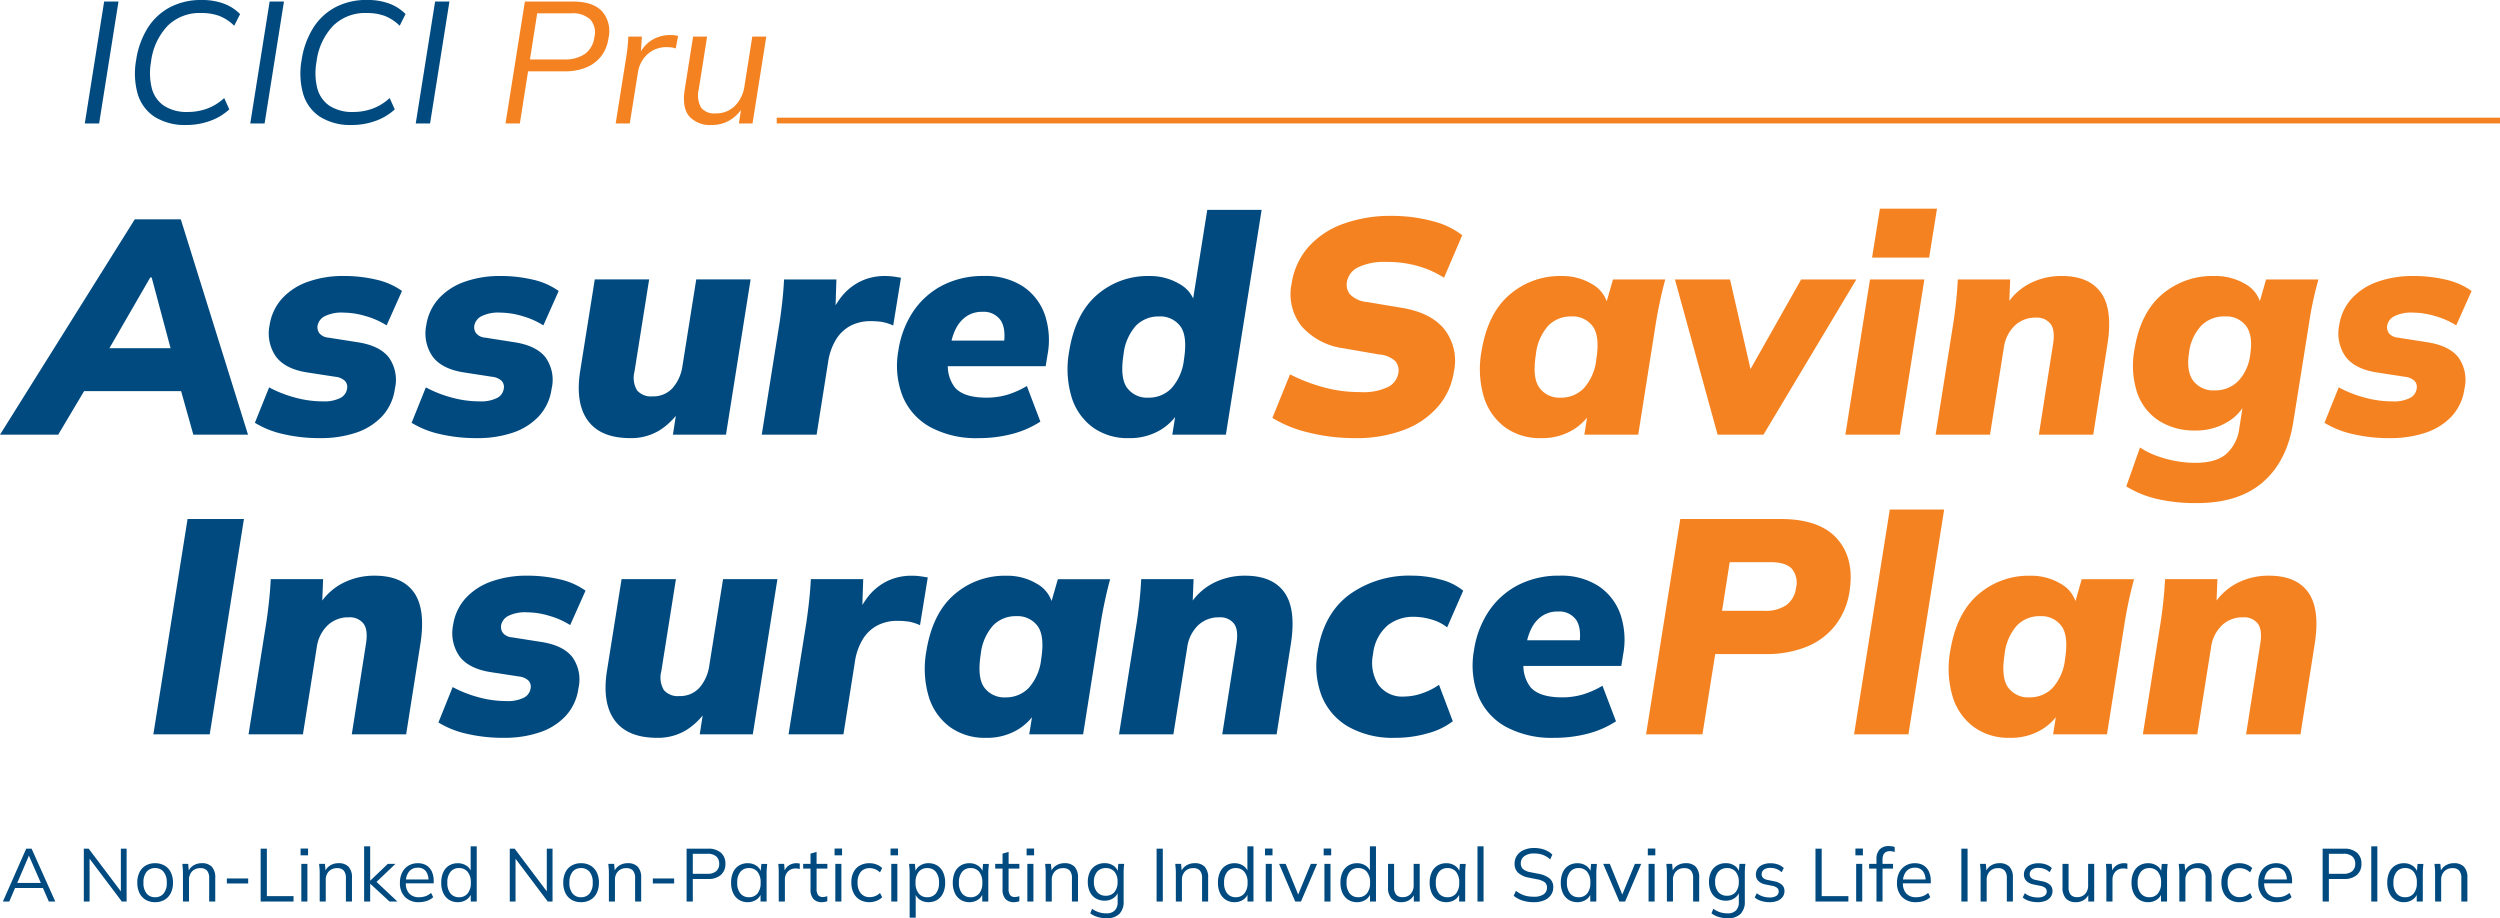
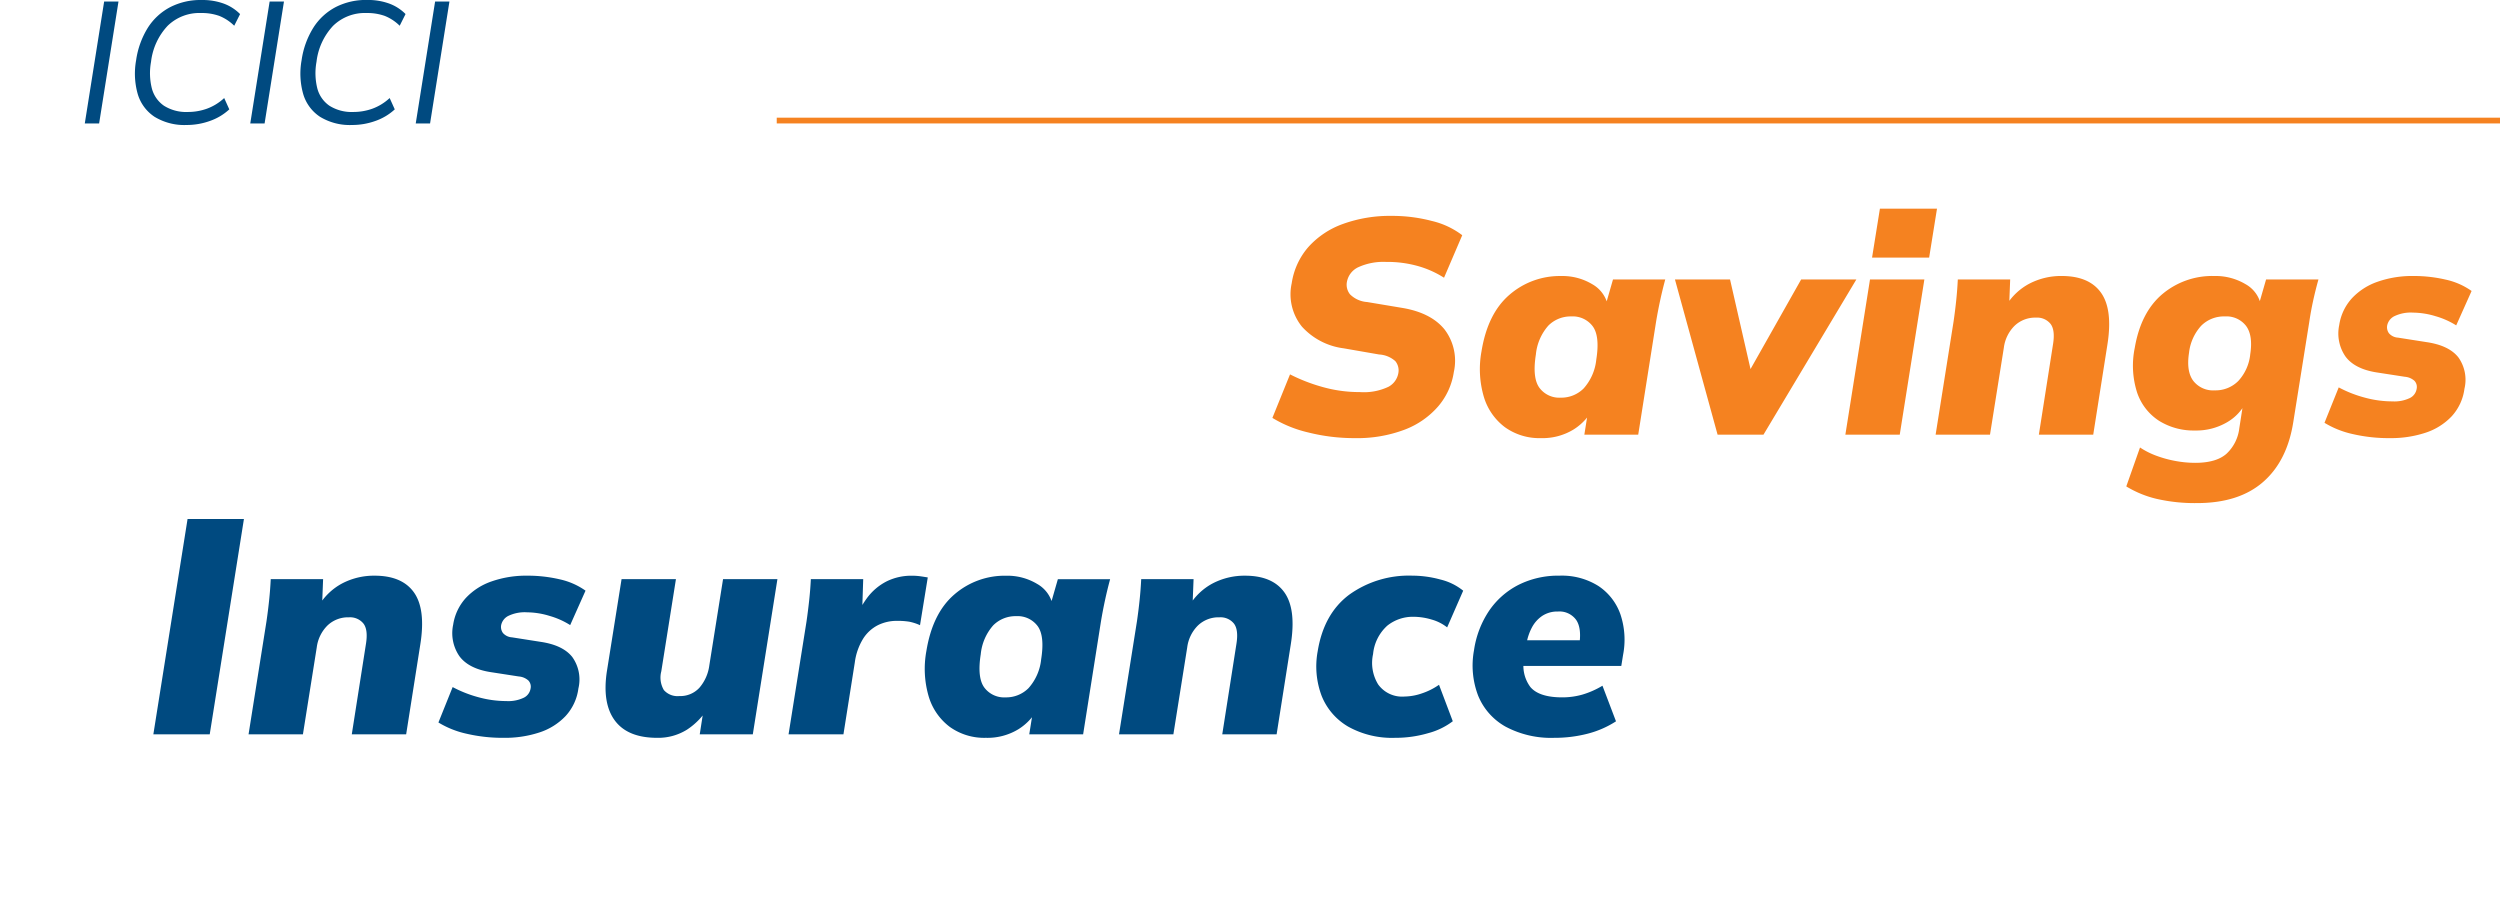
<svg xmlns="http://www.w3.org/2000/svg" width="433.77" height="159.317" viewBox="0 0 433.77 159.317">
  <g id="Group_8211" data-name="Group 8211" transform="translate(22709.27 15329.418)">
-     <path id="Path_29060" data-name="Path 29060" d="M.234,0,4.277-9.165h.936L9.321,0H8.2L7.059-2.613l.481.273h-5.6l.52-.273L1.339,0Zm4.5-7.93L2.626-2.99l-.312-.234H7.15l-.234.234L4.758-7.93ZM14.274,0V-9.165h.845L21-1.365h-.3v-7.8h1V0h-.832L14.989-7.8h.286V0ZM26.637.117a3.157,3.157,0,0,1-1.632-.41,2.727,2.727,0,0,1-1.073-1.17,4.011,4.011,0,0,1-.377-1.8,4,4,0,0,1,.377-1.807,2.735,2.735,0,0,1,1.073-1.164,3.157,3.157,0,0,1,1.632-.409,3.183,3.183,0,0,1,1.645.409A2.777,2.777,0,0,1,29.361-5.07a3.944,3.944,0,0,1,.383,1.807,3.954,3.954,0,0,1-.383,1.8,2.768,2.768,0,0,1-1.079,1.17A3.183,3.183,0,0,1,26.637.117Zm0-.858a1.842,1.842,0,0,0,1.482-.644,2.832,2.832,0,0,0,.546-1.878,2.831,2.831,0,0,0-.552-1.892A1.847,1.847,0,0,0,26.637-5.8a1.828,1.828,0,0,0-1.469.644,2.855,2.855,0,0,0-.546,1.892,2.832,2.832,0,0,0,.546,1.878A1.828,1.828,0,0,0,26.637-.741ZM31.473,0V-5.018q0-.364-.033-.747t-.071-.76h1.014l.13,1.43h-.156a2.258,2.258,0,0,1,.917-1.151,2.689,2.689,0,0,1,1.463-.4,2.312,2.312,0,0,1,1.749.617,2.73,2.73,0,0,1,.591,1.943V0H36.023V-4.017a2.013,2.013,0,0,0-.37-1.345A1.452,1.452,0,0,0,34.5-5.785a1.9,1.9,0,0,0-1.443.559,2.076,2.076,0,0,0-.533,1.5V0Zm7.618-3.133V-4h3.7v.871ZM44.954,0V-9.165h1.079V-.936h4.628V0Zm7.059,0V-6.526h1.053V0Zm-.13-8.008V-9.191h1.3v1.183ZM55.2,0V-5.018q0-.364-.033-.747t-.071-.76h1.014l.13,1.43h-.156A2.258,2.258,0,0,1,57-6.247a2.689,2.689,0,0,1,1.463-.4,2.312,2.312,0,0,1,1.749.617A2.73,2.73,0,0,1,60.8-4.082V0H59.748V-4.017a2.013,2.013,0,0,0-.37-1.345,1.452,1.452,0,0,0-1.151-.423,1.9,1.9,0,0,0-1.443.559,2.076,2.076,0,0,0-.533,1.5V0Zm7.709,0V-9.568H63.96v5.941h.026l3.029-2.9h1.326L64.766-3.12l.026-.533L68.679,0H67.314L63.986-3.068H63.96V0Zm9.516.117a3.254,3.254,0,0,1-2.418-.891,3.362,3.362,0,0,1-.884-2.476,3.868,3.868,0,0,1,.39-1.787A2.883,2.883,0,0,1,70.6-6.22a3.065,3.065,0,0,1,1.612-.422,2.821,2.821,0,0,1,1.508.377,2.437,2.437,0,0,1,.936,1.072,3.853,3.853,0,0,1,.325,1.645v.39H69.927v-.663h4.368l-.221.169a2.536,2.536,0,0,0-.468-1.625,1.675,1.675,0,0,0-1.391-.585,1.839,1.839,0,0,0-1.521.682,2.862,2.862,0,0,0-.546,1.839v.117a2.577,2.577,0,0,0,.6,1.852,2.239,2.239,0,0,0,1.7.631,3.374,3.374,0,0,0,1.1-.176,2.986,2.986,0,0,0,.981-.578l.364.741a2.893,2.893,0,0,1-1.086.643A4.2,4.2,0,0,1,72.423.117Zm6.734,0a2.769,2.769,0,0,1-1.508-.41,2.706,2.706,0,0,1-1.007-1.164,4.187,4.187,0,0,1-.357-1.807,4.22,4.22,0,0,1,.357-1.82A2.664,2.664,0,0,1,77.649-6.24a2.8,2.8,0,0,1,1.508-.4,2.631,2.631,0,0,1,1.527.442,2.139,2.139,0,0,1,.865,1.2h-.156V-9.568h1.053V0h-1.04V-1.56h.143a2.1,2.1,0,0,1-.858,1.228A2.634,2.634,0,0,1,79.157.117Zm.221-.858a1.866,1.866,0,0,0,1.482-.644,2.787,2.787,0,0,0,.559-1.878,2.809,2.809,0,0,0-.559-1.892A1.866,1.866,0,0,0,79.378-5.8a1.847,1.847,0,0,0-1.476.644,2.831,2.831,0,0,0-.552,1.892A2.809,2.809,0,0,0,77.9-1.385,1.847,1.847,0,0,0,79.378-.741Zm8.8.741V-9.165h.845l5.876,7.8h-.3v-7.8h1V0H94.77L88.894-7.8h.286V0Zm12.363.117a3.157,3.157,0,0,1-1.632-.41,2.727,2.727,0,0,1-1.073-1.17,4.011,4.011,0,0,1-.377-1.8,4,4,0,0,1,.377-1.807A2.735,2.735,0,0,1,98.91-6.234a3.157,3.157,0,0,1,1.632-.409,3.183,3.183,0,0,1,1.645.409,2.777,2.777,0,0,1,1.079,1.164,3.944,3.944,0,0,1,.383,1.807,3.954,3.954,0,0,1-.383,1.8,2.768,2.768,0,0,1-1.079,1.17A3.183,3.183,0,0,1,100.542.117Zm0-.858a1.842,1.842,0,0,0,1.482-.644,2.832,2.832,0,0,0,.546-1.878,2.831,2.831,0,0,0-.552-1.892,1.847,1.847,0,0,0-1.476-.644,1.828,1.828,0,0,0-1.469.644,2.855,2.855,0,0,0-.546,1.892,2.832,2.832,0,0,0,.546,1.878A1.828,1.828,0,0,0,100.542-.741ZM105.378,0V-5.018q0-.364-.033-.747t-.072-.76h1.014l.13,1.43h-.156a2.258,2.258,0,0,1,.916-1.151,2.689,2.689,0,0,1,1.463-.4,2.312,2.312,0,0,1,1.748.617,2.73,2.73,0,0,1,.591,1.943V0h-1.053V-4.017a2.013,2.013,0,0,0-.37-1.345,1.452,1.452,0,0,0-1.15-.423,1.9,1.9,0,0,0-1.443.559,2.076,2.076,0,0,0-.533,1.5V0ZM113-3.133V-4H116.7v.871ZM118.859,0V-9.165h3.731a3.231,3.231,0,0,1,2.223.7,2.453,2.453,0,0,1,.78,1.93,2.462,2.462,0,0,1-.78,1.918,3.192,3.192,0,0,1-2.223.708h-2.652V0Zm1.079-4.81h2.548A2.22,2.22,0,0,0,124-5.265a1.613,1.613,0,0,0,.513-1.274A1.629,1.629,0,0,0,124-7.826a2.22,2.22,0,0,0-1.514-.455h-2.548ZM129.467.117a2.793,2.793,0,0,1-1.521-.41,2.706,2.706,0,0,1-1.007-1.164,4.187,4.187,0,0,1-.357-1.807,4.22,4.22,0,0,1,.357-1.82,2.664,2.664,0,0,1,1.007-1.157,2.827,2.827,0,0,1,1.521-.4,2.6,2.6,0,0,1,1.528.448,2.109,2.109,0,0,1,.852,1.216h-.156l.143-1.547h1.014q-.039.377-.072.76t-.033.747V0H131.69V-1.534h.143a2.072,2.072,0,0,1-.858,1.209A2.617,2.617,0,0,1,129.467.117Zm.208-.858a1.842,1.842,0,0,0,1.482-.644,2.832,2.832,0,0,0,.546-1.878,2.855,2.855,0,0,0-.546-1.892,1.842,1.842,0,0,0-1.482-.644,1.847,1.847,0,0,0-1.476.644,2.831,2.831,0,0,0-.552,1.892,2.809,2.809,0,0,0,.552,1.878A1.847,1.847,0,0,0,129.675-.741ZM134.849,0V-4.953q0-.39-.02-.793t-.059-.78h1.014l.13,1.586-.182.013a2.163,2.163,0,0,1,.455-.962,2.081,2.081,0,0,1,.767-.565,2.329,2.329,0,0,1,.923-.188q.2,0,.344.013a.976.976,0,0,1,.28.065l-.013.936a1.832,1.832,0,0,0-.358-.084,3.139,3.139,0,0,0-.37-.02,1.792,1.792,0,0,0-.994.273,1.768,1.768,0,0,0-.637.7,2.008,2.008,0,0,0-.214.91V0Zm7.488.117a1.894,1.894,0,0,1-1.469-.553,2.4,2.4,0,0,1-.507-1.67v-3.6h-1.274v-.819h1.274V-8.307l1.053-.3v2.08h1.872v.819h-1.872v3.484a1.8,1.8,0,0,0,.266,1.112.965.965,0,0,0,.8.332,1.952,1.952,0,0,0,.442-.046,2.233,2.233,0,0,0,.351-.11v.884a2.015,2.015,0,0,1-.435.124A2.829,2.829,0,0,1,142.337.117ZM144.664,0V-6.526h1.053V0Zm-.13-8.008V-9.191h1.3v1.183ZM150.592.117A3.24,3.24,0,0,1,148.922-.3a2.777,2.777,0,0,1-1.092-1.183,4.026,4.026,0,0,1-.384-1.82,3.88,3.88,0,0,1,.39-1.813,2.678,2.678,0,0,1,1.1-1.138,3.383,3.383,0,0,1,1.658-.39,3.446,3.446,0,0,1,1.215.221,2.615,2.615,0,0,1,.981.624l-.377.754a2.589,2.589,0,0,0-.852-.559,2.453,2.453,0,0,0-.9-.182,1.982,1.982,0,0,0-1.573.637,2.739,2.739,0,0,0-.559,1.859,2.823,2.823,0,0,0,.559,1.872,1.944,1.944,0,0,0,1.573.663,2.585,2.585,0,0,0,.89-.169,2.462,2.462,0,0,0,.865-.559l.377.741a2.647,2.647,0,0,1-1,.637A3.43,3.43,0,0,1,150.592.117ZM154.375,0V-6.526h1.053V0Zm-.13-8.008V-9.191h1.3v1.183ZM157.56,2.808V-5.018q0-.364-.032-.747t-.072-.76h1.014l.143,1.547h-.156a2.118,2.118,0,0,1,.845-1.216,2.574,2.574,0,0,1,1.521-.448,2.819,2.819,0,0,1,1.528.4,2.72,2.72,0,0,1,1.007,1.157,4.156,4.156,0,0,1,.364,1.82,4.187,4.187,0,0,1-.357,1.807,2.706,2.706,0,0,1-1.007,1.164,2.817,2.817,0,0,1-1.534.41,2.579,2.579,0,0,1-1.508-.442,2.09,2.09,0,0,1-.845-1.209h.143V2.808Zm3.055-3.549a1.861,1.861,0,0,0,1.488-.644,2.809,2.809,0,0,0,.553-1.878,2.831,2.831,0,0,0-.553-1.892,1.861,1.861,0,0,0-1.488-.644,1.847,1.847,0,0,0-1.475.644,2.831,2.831,0,0,0-.553,1.892,2.809,2.809,0,0,0,.553,1.878A1.847,1.847,0,0,0,160.615-.741Zm7.319.858a2.793,2.793,0,0,1-1.521-.41,2.706,2.706,0,0,1-1.007-1.164,4.187,4.187,0,0,1-.358-1.807,4.22,4.22,0,0,1,.358-1.82,2.664,2.664,0,0,1,1.007-1.157,2.827,2.827,0,0,1,1.521-.4,2.6,2.6,0,0,1,1.528.448,2.109,2.109,0,0,1,.851,1.216h-.156l.143-1.547h1.014q-.039.377-.072.76t-.033.747V0h-1.053V-1.534h.143a2.072,2.072,0,0,1-.858,1.209A2.617,2.617,0,0,1,167.934.117Zm.208-.858a1.842,1.842,0,0,0,1.482-.644,2.832,2.832,0,0,0,.546-1.878,2.855,2.855,0,0,0-.546-1.892,1.842,1.842,0,0,0-1.482-.644,1.847,1.847,0,0,0-1.476.644,2.831,2.831,0,0,0-.552,1.892,2.809,2.809,0,0,0,.552,1.878A1.847,1.847,0,0,0,168.142-.741Zm7.514.858a1.894,1.894,0,0,1-1.469-.553,2.4,2.4,0,0,1-.507-1.67v-3.6h-1.274v-.819h1.274V-8.307l1.053-.3v2.08H176.6v.819h-1.872v3.484A1.8,1.8,0,0,0,175-1.112a.965.965,0,0,0,.8.332,1.952,1.952,0,0,0,.442-.046,2.233,2.233,0,0,0,.351-.11v.884a2.015,2.015,0,0,1-.435.124A2.829,2.829,0,0,1,175.656.117ZM177.983,0V-6.526h1.053V0Zm-.13-8.008V-9.191h1.3v1.183ZM181.168,0V-5.018q0-.364-.032-.747t-.072-.76h1.014l.13,1.43h-.156a2.258,2.258,0,0,1,.917-1.151,2.689,2.689,0,0,1,1.462-.4,2.312,2.312,0,0,1,1.749.617,2.73,2.73,0,0,1,.592,1.943V0h-1.053V-4.017a2.013,2.013,0,0,0-.37-1.345,1.452,1.452,0,0,0-1.15-.423,1.9,1.9,0,0,0-1.443.559,2.076,2.076,0,0,0-.533,1.5V0ZM191.75,2.9a5.567,5.567,0,0,1-1.56-.208,3.975,3.975,0,0,1-1.287-.637l.312-.793a4.4,4.4,0,0,0,.793.455,4.049,4.049,0,0,0,.806.254,4.436,4.436,0,0,0,.884.085,1.944,1.944,0,0,0,1.456-.507A1.983,1.983,0,0,0,193.648.1V-1.807h.13a2.1,2.1,0,0,1-.858,1.215,2.612,2.612,0,0,1-1.521.448,2.948,2.948,0,0,1-1.553-.4,2.629,2.629,0,0,1-1.014-1.131,3.926,3.926,0,0,1-.358-1.735,3.852,3.852,0,0,1,.358-1.716,2.636,2.636,0,0,1,1.014-1.125,2.948,2.948,0,0,1,1.553-.4,2.631,2.631,0,0,1,1.528.442,2.083,2.083,0,0,1,.851,1.222l-.13-.13.117-1.417h1.027q-.052.377-.078.76t-.026.747V-.039a2.965,2.965,0,0,1-.747,2.2A2.985,2.985,0,0,1,191.75,2.9ZM191.594-1a1.874,1.874,0,0,0,1.495-.63,2.627,2.627,0,0,0,.546-1.775,2.6,2.6,0,0,0-.546-1.768,1.884,1.884,0,0,0-1.495-.624,1.908,1.908,0,0,0-1.5.624,2.561,2.561,0,0,0-.559,1.768,2.586,2.586,0,0,0,.559,1.775A1.9,1.9,0,0,0,191.594-1Zm8.814,1V-9.165h1.079V0Zm3.341,0V-5.018q0-.364-.032-.747t-.072-.76h1.014l.13,1.43h-.156a2.258,2.258,0,0,1,.917-1.151,2.689,2.689,0,0,1,1.462-.4,2.312,2.312,0,0,1,1.749.617,2.73,2.73,0,0,1,.592,1.943V0H208.3V-4.017a2.013,2.013,0,0,0-.37-1.345,1.452,1.452,0,0,0-1.15-.423,1.9,1.9,0,0,0-1.443.559,2.076,2.076,0,0,0-.533,1.5V0Zm10.179.117a2.769,2.769,0,0,1-1.508-.41,2.706,2.706,0,0,1-1.007-1.164,4.187,4.187,0,0,1-.358-1.807,4.22,4.22,0,0,1,.358-1.82A2.664,2.664,0,0,1,212.42-6.24a2.8,2.8,0,0,1,1.508-.4,2.631,2.631,0,0,1,1.528.442,2.139,2.139,0,0,1,.865,1.2h-.156V-9.568h1.053V0h-1.04V-1.56h.143a2.1,2.1,0,0,1-.858,1.228A2.634,2.634,0,0,1,213.928.117Zm.221-.858a1.866,1.866,0,0,0,1.482-.644,2.787,2.787,0,0,0,.559-1.878,2.809,2.809,0,0,0-.559-1.892,1.866,1.866,0,0,0-1.482-.644,1.847,1.847,0,0,0-1.476.644,2.831,2.831,0,0,0-.552,1.892,2.809,2.809,0,0,0,.552,1.878A1.847,1.847,0,0,0,214.149-.741Zm5.2.741V-6.526H220.4V0Zm-.13-8.008V-9.191h1.3v1.183ZM224.458,0l-2.795-6.526h1.144l2.34,5.746H224.8l2.366-5.746h1.092L225.459,0Zm5.07,0V-6.526h1.053V0Zm-.13-8.008V-9.191h1.3v1.183ZM235.183.117a2.769,2.769,0,0,1-1.508-.41,2.706,2.706,0,0,1-1.007-1.164,4.187,4.187,0,0,1-.358-1.807,4.22,4.22,0,0,1,.358-1.82,2.664,2.664,0,0,1,1.007-1.157,2.8,2.8,0,0,1,1.508-.4,2.631,2.631,0,0,1,1.528.442,2.139,2.139,0,0,1,.865,1.2h-.156V-9.568h1.053V0h-1.04V-1.56h.143a2.1,2.1,0,0,1-.858,1.228A2.634,2.634,0,0,1,235.183.117Zm.221-.858a1.866,1.866,0,0,0,1.482-.644,2.787,2.787,0,0,0,.559-1.878,2.809,2.809,0,0,0-.559-1.892A1.866,1.866,0,0,0,235.4-5.8a1.847,1.847,0,0,0-1.476.644,2.831,2.831,0,0,0-.552,1.892,2.809,2.809,0,0,0,.552,1.878A1.847,1.847,0,0,0,235.4-.741Zm7.5.858a2.271,2.271,0,0,1-1.749-.637,2.785,2.785,0,0,1-.591-1.95V-6.526h1.053V-2.5a1.991,1.991,0,0,0,.364,1.32,1.414,1.414,0,0,0,1.131.423,1.793,1.793,0,0,0,1.378-.559,2.107,2.107,0,0,0,.52-1.5V-6.526h1.053V0h-1.027V-1.469h.169a2.342,2.342,0,0,1-.878,1.17A2.449,2.449,0,0,1,242.9.117Zm7.774,0a2.793,2.793,0,0,1-1.521-.41,2.706,2.706,0,0,1-1.007-1.164,4.187,4.187,0,0,1-.358-1.807,4.22,4.22,0,0,1,.358-1.82,2.664,2.664,0,0,1,1.007-1.157,2.827,2.827,0,0,1,1.521-.4,2.6,2.6,0,0,1,1.528.448,2.109,2.109,0,0,1,.852,1.216H252.9l.143-1.547h1.014q-.039.377-.072.76t-.033.747V0H252.9V-1.534h.143a2.072,2.072,0,0,1-.858,1.209A2.617,2.617,0,0,1,250.679.117Zm.208-.858a1.842,1.842,0,0,0,1.482-.644,2.832,2.832,0,0,0,.546-1.878,2.855,2.855,0,0,0-.546-1.892,1.842,1.842,0,0,0-1.482-.644,1.847,1.847,0,0,0-1.476.644,2.831,2.831,0,0,0-.552,1.892,2.809,2.809,0,0,0,.552,1.878A1.847,1.847,0,0,0,250.887-.741Zm5.2.741V-9.568h1.053V0Zm9.776.117a6.322,6.322,0,0,1-1.976-.286,4.668,4.668,0,0,1-1.521-.819l.39-.858a5.958,5.958,0,0,0,.917.566,4.139,4.139,0,0,0,.994.338,5.914,5.914,0,0,0,1.2.11,2.81,2.81,0,0,0,1.716-.429,1.37,1.37,0,0,0,.559-1.144,1.15,1.15,0,0,0-.39-.936,3.184,3.184,0,0,0-1.365-.52l-1.365-.273a3.812,3.812,0,0,1-1.879-.845,2.081,2.081,0,0,1-.617-1.586,2.452,2.452,0,0,1,.423-1.43,2.754,2.754,0,0,1,1.189-.949,4.382,4.382,0,0,1,1.781-.338,5.188,5.188,0,0,1,1.781.292,3.794,3.794,0,0,1,1.378.852l-.377.832a3.912,3.912,0,0,0-1.28-.786,4.461,4.461,0,0,0-1.514-.24,2.753,2.753,0,0,0-1.684.461,1.483,1.483,0,0,0-.617,1.254,1.282,1.282,0,0,0,.39.995,2.712,2.712,0,0,0,1.287.539l1.378.273a4.27,4.27,0,0,1,1.95.819,1.93,1.93,0,0,1,.624,1.534,2.277,2.277,0,0,1-.41,1.339,2.664,2.664,0,0,1-1.163.91A4.512,4.512,0,0,1,265.863.117Zm7.566,0a2.793,2.793,0,0,1-1.521-.41A2.706,2.706,0,0,1,270.9-1.456a4.187,4.187,0,0,1-.358-1.807,4.22,4.22,0,0,1,.358-1.82,2.664,2.664,0,0,1,1.008-1.157,2.827,2.827,0,0,1,1.521-.4,2.6,2.6,0,0,1,1.527.448,2.109,2.109,0,0,1,.852,1.216h-.156l.143-1.547h1.014q-.039.377-.072.76t-.033.747V0h-1.053V-1.534h.143a2.072,2.072,0,0,1-.858,1.209A2.617,2.617,0,0,1,273.429.117Zm.208-.858a1.842,1.842,0,0,0,1.482-.644,2.832,2.832,0,0,0,.546-1.878,2.855,2.855,0,0,0-.546-1.892,1.842,1.842,0,0,0-1.482-.644,1.847,1.847,0,0,0-1.475.644,2.832,2.832,0,0,0-.552,1.892,2.809,2.809,0,0,0,.552,1.878A1.847,1.847,0,0,0,273.637-.741ZM280.7,0,277.9-6.526h1.144l2.34,5.746h-.351L283.4-6.526h1.092L281.7,0Zm5.07,0V-6.526h1.053V0Zm-.13-8.008V-9.191h1.3v1.183ZM288.951,0V-5.018q0-.364-.033-.747t-.072-.76h1.014l.13,1.43h-.156a2.258,2.258,0,0,1,.917-1.151,2.689,2.689,0,0,1,1.462-.4,2.312,2.312,0,0,1,1.749.617,2.731,2.731,0,0,1,.591,1.943V0H293.5V-4.017a2.013,2.013,0,0,0-.37-1.345,1.452,1.452,0,0,0-1.151-.423,1.9,1.9,0,0,0-1.443.559,2.076,2.076,0,0,0-.533,1.5V0Zm10.582,2.9a5.567,5.567,0,0,1-1.56-.208,3.975,3.975,0,0,1-1.287-.637L297,1.261a4.405,4.405,0,0,0,.793.455,4.049,4.049,0,0,0,.806.254,4.436,4.436,0,0,0,.884.085,1.944,1.944,0,0,0,1.456-.507A1.983,1.983,0,0,0,301.431.1V-1.807h.13A2.1,2.1,0,0,1,300.7-.591a2.612,2.612,0,0,1-1.521.448,2.948,2.948,0,0,1-1.553-.4,2.629,2.629,0,0,1-1.014-1.131,3.926,3.926,0,0,1-.358-1.735,3.852,3.852,0,0,1,.358-1.716,2.636,2.636,0,0,1,1.014-1.125,2.948,2.948,0,0,1,1.553-.4,2.631,2.631,0,0,1,1.527.442,2.083,2.083,0,0,1,.852,1.222l-.13-.13.117-1.417h1.027q-.052.377-.078.76t-.026.747V-.039a2.965,2.965,0,0,1-.747,2.2A2.985,2.985,0,0,1,299.533,2.9ZM299.377-1a1.874,1.874,0,0,0,1.5-.63,2.627,2.627,0,0,0,.546-1.775,2.6,2.6,0,0,0-.546-1.768,1.884,1.884,0,0,0-1.5-.624,1.908,1.908,0,0,0-1.495.624,2.561,2.561,0,0,0-.559,1.768,2.586,2.586,0,0,0,.559,1.775A1.9,1.9,0,0,0,299.377-1ZM306.761.117A4.789,4.789,0,0,1,305.3-.1a3.067,3.067,0,0,1-1.118-.6l.364-.741a3.349,3.349,0,0,0,1.046.559,3.817,3.817,0,0,0,1.177.182,2.041,2.041,0,0,0,1.177-.279.9.9,0,0,0,.4-.774.773.773,0,0,0-.254-.6,1.864,1.864,0,0,0-.826-.358l-1.209-.247a2.387,2.387,0,0,1-1.248-.618,1.544,1.544,0,0,1-.416-1.111,1.737,1.737,0,0,1,.3-1.008,2.011,2.011,0,0,1,.871-.689,3.281,3.281,0,0,1,1.339-.253,3.92,3.92,0,0,1,1.319.214,2.655,2.655,0,0,1,1.008.618l-.377.728a2.575,2.575,0,0,0-.89-.565,2.909,2.909,0,0,0-1.034-.188,1.823,1.823,0,0,0-1.151.306.973.973,0,0,0-.383.8.836.836,0,0,0,.24.617,1.526,1.526,0,0,0,.748.358l1.209.247a2.774,2.774,0,0,1,1.319.6,1.436,1.436,0,0,1,.436,1.1,1.659,1.659,0,0,1-.325,1.02,2.057,2.057,0,0,1-.9.669A3.609,3.609,0,0,1,306.761.117ZM314.73,0V-9.165h1.079V-.936h4.628V0Zm7.059,0V-6.526h1.053V0Zm-.13-8.008V-9.191h1.3v1.183ZM325.312,0V-5.707h-1.274v-.819h1.56l-.286.273V-7.345a2.353,2.353,0,0,1,.559-1.69,2.108,2.108,0,0,1,1.6-.585,3.358,3.358,0,0,1,.539.045,2.007,2.007,0,0,1,.461.123v.871a2.058,2.058,0,0,0-.383-.111,2.348,2.348,0,0,0-.462-.045,1.374,1.374,0,0,0-.689.163,1.009,1.009,0,0,0-.429.488,2.079,2.079,0,0,0-.143.832v.949l-.169-.221h1.989v.819h-1.82V0Zm6.864.117a3.254,3.254,0,0,1-2.418-.891,3.362,3.362,0,0,1-.884-2.476,3.868,3.868,0,0,1,.39-1.787,2.883,2.883,0,0,1,1.092-1.183,3.065,3.065,0,0,1,1.612-.422,2.822,2.822,0,0,1,1.508.377,2.437,2.437,0,0,1,.936,1.072,3.853,3.853,0,0,1,.325,1.645v.39H329.68v-.663h4.368l-.221.169a2.537,2.537,0,0,0-.468-1.625,1.675,1.675,0,0,0-1.391-.585,1.839,1.839,0,0,0-1.521.682,2.862,2.862,0,0,0-.546,1.839v.117a2.578,2.578,0,0,0,.6,1.852,2.239,2.239,0,0,0,1.7.631,3.374,3.374,0,0,0,1.1-.176,2.987,2.987,0,0,0,.982-.578l.364.741a2.893,2.893,0,0,1-1.086.643A4.2,4.2,0,0,1,332.176.117ZM340.041,0V-9.165h1.079V0Zm3.341,0V-5.018q0-.364-.033-.747t-.072-.76h1.014l.13,1.43h-.156a2.258,2.258,0,0,1,.917-1.151,2.689,2.689,0,0,1,1.462-.4,2.312,2.312,0,0,1,1.749.617,2.731,2.731,0,0,1,.591,1.943V0h-1.053V-4.017a2.013,2.013,0,0,0-.37-1.345,1.452,1.452,0,0,0-1.151-.423,1.9,1.9,0,0,0-1.443.559,2.076,2.076,0,0,0-.533,1.5V0Zm9.88.117A4.789,4.789,0,0,1,351.806-.1a3.067,3.067,0,0,1-1.118-.6l.364-.741a3.349,3.349,0,0,0,1.046.559,3.817,3.817,0,0,0,1.177.182,2.041,2.041,0,0,0,1.177-.279.9.9,0,0,0,.4-.774.773.773,0,0,0-.254-.6,1.864,1.864,0,0,0-.826-.358l-1.209-.247a2.387,2.387,0,0,1-1.248-.618,1.544,1.544,0,0,1-.416-1.111,1.737,1.737,0,0,1,.3-1.008,2.011,2.011,0,0,1,.871-.689,3.281,3.281,0,0,1,1.339-.253,3.92,3.92,0,0,1,1.319.214,2.655,2.655,0,0,1,1.008.618l-.377.728a2.575,2.575,0,0,0-.89-.565,2.909,2.909,0,0,0-1.034-.188,1.823,1.823,0,0,0-1.151.306.973.973,0,0,0-.383.8.836.836,0,0,0,.24.617,1.526,1.526,0,0,0,.748.358l1.209.247a2.774,2.774,0,0,1,1.319.6,1.436,1.436,0,0,1,.436,1.1,1.659,1.659,0,0,1-.325,1.02,2.057,2.057,0,0,1-.9.669A3.609,3.609,0,0,1,353.262.117Zm6.669,0a2.271,2.271,0,0,1-1.749-.637,2.785,2.785,0,0,1-.591-1.95V-6.526h1.053V-2.5a1.991,1.991,0,0,0,.364,1.32,1.414,1.414,0,0,0,1.131.423,1.793,1.793,0,0,0,1.378-.559,2.107,2.107,0,0,0,.52-1.5V-6.526h1.053V0h-1.027V-1.469h.169a2.342,2.342,0,0,1-.878,1.17A2.449,2.449,0,0,1,359.931.117ZM365.2,0V-4.953q0-.39-.02-.793t-.059-.78h1.014l.13,1.586-.182.013a2.163,2.163,0,0,1,.455-.962,2.081,2.081,0,0,1,.767-.565,2.329,2.329,0,0,1,.923-.188q.2,0,.345.013a.976.976,0,0,1,.279.065l-.013.936a1.831,1.831,0,0,0-.357-.084,3.14,3.14,0,0,0-.371-.02,1.792,1.792,0,0,0-.995.273,1.768,1.768,0,0,0-.637.7,2.008,2.008,0,0,0-.215.91V0Zm7.254.117a2.793,2.793,0,0,1-1.521-.41,2.706,2.706,0,0,1-1.008-1.164,4.187,4.187,0,0,1-.358-1.807,4.22,4.22,0,0,1,.358-1.82,2.664,2.664,0,0,1,1.008-1.157,2.827,2.827,0,0,1,1.521-.4,2.6,2.6,0,0,1,1.527.448,2.109,2.109,0,0,1,.852,1.216h-.156l.143-1.547h1.014q-.039.377-.072.76t-.033.747V0h-1.053V-1.534h.143a2.072,2.072,0,0,1-.858,1.209A2.617,2.617,0,0,1,372.45.117Zm.208-.858a1.842,1.842,0,0,0,1.482-.644,2.832,2.832,0,0,0,.546-1.878,2.855,2.855,0,0,0-.546-1.892,1.842,1.842,0,0,0-1.482-.644,1.847,1.847,0,0,0-1.475.644,2.832,2.832,0,0,0-.552,1.892,2.809,2.809,0,0,0,.552,1.878A1.847,1.847,0,0,0,372.658-.741Zm5.2.741V-5.018q0-.364-.033-.747t-.072-.76h1.014l.13,1.43h-.156a2.258,2.258,0,0,1,.917-1.151,2.689,2.689,0,0,1,1.462-.4,2.312,2.312,0,0,1,1.749.617,2.731,2.731,0,0,1,.591,1.943V0h-1.053V-4.017a2.013,2.013,0,0,0-.37-1.345,1.452,1.452,0,0,0-1.151-.423,1.9,1.9,0,0,0-1.443.559,2.076,2.076,0,0,0-.533,1.5V0ZM388.31.117A3.24,3.24,0,0,1,386.639-.3a2.777,2.777,0,0,1-1.092-1.183,4.026,4.026,0,0,1-.384-1.82,3.88,3.88,0,0,1,.39-1.813,2.678,2.678,0,0,1,1.1-1.138,3.383,3.383,0,0,1,1.658-.39,3.446,3.446,0,0,1,1.216.221,2.615,2.615,0,0,1,.982.624l-.377.754a2.589,2.589,0,0,0-.852-.559,2.453,2.453,0,0,0-.9-.182,1.982,1.982,0,0,0-1.573.637,2.739,2.739,0,0,0-.559,1.859,2.823,2.823,0,0,0,.559,1.872,1.944,1.944,0,0,0,1.573.663,2.585,2.585,0,0,0,.891-.169,2.462,2.462,0,0,0,.865-.559l.377.741a2.647,2.647,0,0,1-1,.637A3.43,3.43,0,0,1,388.31.117Zm6.552,0a3.254,3.254,0,0,1-2.418-.891,3.362,3.362,0,0,1-.884-2.476,3.868,3.868,0,0,1,.39-1.787,2.883,2.883,0,0,1,1.092-1.183,3.065,3.065,0,0,1,1.612-.422,2.822,2.822,0,0,1,1.508.377,2.437,2.437,0,0,1,.936,1.072,3.853,3.853,0,0,1,.325,1.645v.39h-5.057v-.663h4.368l-.221.169a2.537,2.537,0,0,0-.468-1.625,1.675,1.675,0,0,0-1.391-.585,1.839,1.839,0,0,0-1.521.682,2.862,2.862,0,0,0-.546,1.839v.117a2.578,2.578,0,0,0,.6,1.852,2.239,2.239,0,0,0,1.7.631,3.374,3.374,0,0,0,1.1-.176,2.987,2.987,0,0,0,.982-.578l.364.741a2.893,2.893,0,0,1-1.086.643A4.2,4.2,0,0,1,394.862.117ZM402.727,0V-9.165h3.731a3.231,3.231,0,0,1,2.223.7,2.453,2.453,0,0,1,.78,1.93,2.462,2.462,0,0,1-.78,1.918,3.192,3.192,0,0,1-2.223.708h-2.652V0Zm1.079-4.81h2.548a2.22,2.22,0,0,0,1.514-.455,1.613,1.613,0,0,0,.514-1.274,1.629,1.629,0,0,0-.514-1.287,2.22,2.22,0,0,0-1.514-.455h-2.548ZM411.164,0V-9.568h1.053V0Zm5.668.117a2.793,2.793,0,0,1-1.521-.41A2.706,2.706,0,0,1,414.3-1.456a4.187,4.187,0,0,1-.358-1.807,4.22,4.22,0,0,1,.358-1.82,2.664,2.664,0,0,1,1.008-1.157,2.827,2.827,0,0,1,1.521-.4,2.6,2.6,0,0,1,1.527.448,2.109,2.109,0,0,1,.852,1.216h-.156l.143-1.547h1.014q-.039.377-.071.76t-.033.747V0h-1.053V-1.534h.143a2.072,2.072,0,0,1-.858,1.209A2.617,2.617,0,0,1,416.832.117Zm.208-.858a1.842,1.842,0,0,0,1.482-.644,2.832,2.832,0,0,0,.546-1.878,2.855,2.855,0,0,0-.546-1.892A1.842,1.842,0,0,0,417.04-5.8a1.847,1.847,0,0,0-1.475.644,2.832,2.832,0,0,0-.552,1.892,2.809,2.809,0,0,0,.552,1.878A1.847,1.847,0,0,0,417.04-.741Zm5.2.741V-5.018q0-.364-.033-.747t-.072-.76h1.014l.13,1.43h-.156a2.258,2.258,0,0,1,.917-1.151,2.689,2.689,0,0,1,1.462-.4,2.312,2.312,0,0,1,1.749.617,2.731,2.731,0,0,1,.591,1.943V0H426.79V-4.017a2.013,2.013,0,0,0-.37-1.345,1.452,1.452,0,0,0-1.151-.423,1.9,1.9,0,0,0-1.443.559,2.076,2.076,0,0,0-.533,1.5V0Z" transform="translate(-22709 -15173)" fill="#004a80" />
    <path id="Path_29057" data-name="Path 29057" d="M1.442,0,4.8-21.15H7.289L3.929,0Zm17.7.268a9.936,9.936,0,0,1-5.587-1.415A7.144,7.144,0,0,1,10.629-5.1a13,13,0,0,1-.281-5.865,14.532,14.532,0,0,1,2.059-5.679A10.2,10.2,0,0,1,16.3-20.2a11.519,11.519,0,0,1,5.437-1.216,10.79,10.79,0,0,1,3.821.625,7.728,7.728,0,0,1,2.829,1.818L27.37-16.951a7.8,7.8,0,0,0-2.618-1.717,9.07,9.07,0,0,0-3.15-.491,7.878,7.878,0,0,0-5.776,2.209,10.949,10.949,0,0,0-2.89,6.262,10.907,10.907,0,0,0,.135,4.582,5.259,5.259,0,0,0,2.112,3.036,7.221,7.221,0,0,0,4.167,1.08,9.722,9.722,0,0,0,3.273-.566,8.874,8.874,0,0,0,3.007-1.85l.885,1.965A9.611,9.611,0,0,1,23.15-.432,11.836,11.836,0,0,1,19.138.268ZM30.153,0l3.36-21.15H36L32.639,0Zm17.7.268a9.936,9.936,0,0,1-5.587-1.415A7.144,7.144,0,0,1,39.34-5.1a13,13,0,0,1-.281-5.865,14.532,14.532,0,0,1,2.059-5.679,10.2,10.2,0,0,1,3.89-3.563,11.519,11.519,0,0,1,5.437-1.216,10.79,10.79,0,0,1,3.821.625,7.728,7.728,0,0,1,2.829,1.818L56.08-16.951a7.8,7.8,0,0,0-2.618-1.717,9.07,9.07,0,0,0-3.15-.491,7.878,7.878,0,0,0-5.776,2.209,10.949,10.949,0,0,0-2.89,6.262,10.906,10.906,0,0,0,.135,4.582,5.259,5.259,0,0,0,2.112,3.036,7.221,7.221,0,0,0,4.167,1.08,9.722,9.722,0,0,0,3.273-.566,8.874,8.874,0,0,0,3.007-1.85l.885,1.965A9.611,9.611,0,0,1,51.861-.432,11.836,11.836,0,0,1,47.849.268ZM58.864,0l3.36-21.15H64.71L61.35,0Z" transform="translate(-22696 -15308)" fill="#004a80" />
-     <path id="Path_29058" data-name="Path 29058" d="M-3.27,0,20.114-37.365H28.1L39.762,0H30.275L27.394-10.257l3.337,2.7H8.786l4.142-2.7L6.829,0ZM22.8-27.276,14.278-12.518l-1.113-2.489H28.705l-1.716,2.489L23.046-27.276ZM52.349.6A27.637,27.637,0,0,1,45.789-.12a15.9,15.9,0,0,1-4.834-1.941l2.469-6.144a20.91,20.91,0,0,0,4.415,1.746,18.254,18.254,0,0,0,4.9.682,6.226,6.226,0,0,0,3.039-.587,2.143,2.143,0,0,0,1.162-1.563,1.556,1.556,0,0,0-.378-1.419,2.832,2.832,0,0,0-1.662-.7l-4.9-.757q-3.8-.6-5.4-2.756a7.036,7.036,0,0,1-1.086-5.469,8.834,8.834,0,0,1,2.21-4.649,11.009,11.009,0,0,1,4.506-2.879,18.116,18.116,0,0,1,6.1-.978,24.476,24.476,0,0,1,5.662.631,12.305,12.305,0,0,1,4.487,1.97L63.812-18.96a13.675,13.675,0,0,0-3.554-1.587,13.671,13.671,0,0,0-3.934-.629,6.558,6.558,0,0,0-3.269.633,2.322,2.322,0,0,0-1.222,1.609,1.765,1.765,0,0,0,.323,1.351,2.256,2.256,0,0,0,1.568.75l4.941.776q3.873.569,5.507,2.624a6.691,6.691,0,0,1,1.07,5.472,8.721,8.721,0,0,1-2.233,4.794A10.879,10.879,0,0,1,58.464-.33,19.035,19.035,0,0,1,52.349.6ZM79.543.6A27.637,27.637,0,0,1,72.984-.12,15.9,15.9,0,0,1,68.15-2.061l2.469-6.144a20.91,20.91,0,0,0,4.415,1.746,18.254,18.254,0,0,0,4.9.682,6.226,6.226,0,0,0,3.039-.587A2.143,2.143,0,0,0,84.13-7.928a1.556,1.556,0,0,0-.378-1.419,2.832,2.832,0,0,0-1.662-.7l-4.9-.757q-3.8-.6-5.4-2.756A7.036,7.036,0,0,1,70.7-19.025a8.834,8.834,0,0,1,2.21-4.649,11.009,11.009,0,0,1,4.506-2.879,18.116,18.116,0,0,1,6.1-.978,24.476,24.476,0,0,1,5.662.631,12.305,12.305,0,0,1,4.487,1.97L91.006-18.96a13.675,13.675,0,0,0-3.554-1.587,13.671,13.671,0,0,0-3.934-.629,6.558,6.558,0,0,0-3.269.633,2.322,2.322,0,0,0-1.222,1.609,1.765,1.765,0,0,0,.323,1.351,2.256,2.256,0,0,0,1.568.75l4.941.776q3.873.569,5.507,2.624a6.691,6.691,0,0,1,1.07,5.472A8.721,8.721,0,0,1,90.2-3.168,10.879,10.879,0,0,1,85.659-.33,19.035,19.035,0,0,1,79.543.6ZM106.1.6q-5.113,0-7.339-3t-1.378-8.56l2.544-15.976h9.434l-2.544,16.006a4.255,4.255,0,0,0,.447,3.24,3.149,3.149,0,0,0,2.676,1.042,4.494,4.494,0,0,0,3.5-1.451,7.381,7.381,0,0,0,1.708-3.853l2.385-14.984h9.434L122.692,0h-9.207l.746-4.816h.829a12,12,0,0,1-3.789,4A9.433,9.433,0,0,1,106.1.6ZM128.9,0l3.112-19.555q.265-1.832.467-3.7t.289-3.679h9.086l-.269,8.3h-1.607a17.485,17.485,0,0,1,2.515-4.992,9.757,9.757,0,0,1,3.455-2.935,9.676,9.676,0,0,1,4.337-.966,10.794,10.794,0,0,1,1.5.1q.687.1,1.27.2l-1.346,8.285a8.488,8.488,0,0,0-1.9-.612,12.694,12.694,0,0,0-2.08-.14,7.382,7.382,0,0,0-3.326.749,6.544,6.544,0,0,0-2.555,2.334,10.417,10.417,0,0,0-1.45,4.12L138.418,0Zm37.665.6a16.742,16.742,0,0,1-8.477-1.94,10.835,10.835,0,0,1-4.762-5.373,14.612,14.612,0,0,1-.718-7.885,16.55,16.55,0,0,1,2.621-6.849,13.679,13.679,0,0,1,5.091-4.486,15.325,15.325,0,0,1,7.11-1.6,11.884,11.884,0,0,1,6.776,1.8,9.774,9.774,0,0,1,3.8,4.891,13.852,13.852,0,0,1,.458,7.1l-.3,1.866H160.1l.666-4.446h11.132l-1.041.95q.482-3.019-.514-4.479a3.569,3.569,0,0,0-3.176-1.461,4.758,4.758,0,0,0-2.708.753,5.556,5.556,0,0,0-1.819,2.055,9.153,9.153,0,0,0-.944,2.919l-.366,2.358A6.147,6.147,0,0,0,162.4-8.2q1.524,1.778,5.517,1.778a12.772,12.772,0,0,0,3.479-.474,14.928,14.928,0,0,0,3.5-1.547l2.348,6.178a16.722,16.722,0,0,1-4.963,2.158A22.8,22.8,0,0,1,166.563.6Zm26,0a10.26,10.26,0,0,1-6.269-1.9,10.238,10.238,0,0,1-3.662-5.3,17.044,17.044,0,0,1-.4-7.834q1.06-6.568,4.847-9.829a13.315,13.315,0,0,1,8.981-3.262,10.014,10.014,0,0,1,5.384,1.414,5.534,5.534,0,0,1,2.725,3.729h-.617L206.2-39.008h9.434L209.43,0h-9.294l.766-4.825h.829a9.465,9.465,0,0,1-3.538,3.939A10.32,10.32,0,0,1,192.564.6ZM195.99-6.42a5.47,5.47,0,0,0,3.97-1.6,8.83,8.83,0,0,0,2.195-5.018q.64-4.055-.621-5.764a4.327,4.327,0,0,0-3.716-1.709,5.452,5.452,0,0,0-3.978,1.588,8.863,8.863,0,0,0-2.168,5.016q-.641,4.055.611,5.773A4.292,4.292,0,0,0,195.99-6.42Z" transform="translate(-22706 -15254)" fill="#004a80" />
    <path id="Path_29061" data-name="Path 29061" d="M15.8.6A32.667,32.667,0,0,1,7.785-.368,21.241,21.241,0,0,1,1.5-2.909L4.56-10.462A29.983,29.983,0,0,0,10.1-8.3a23.524,23.524,0,0,0,6.56.911,9.963,9.963,0,0,0,4.983-.921,3.332,3.332,0,0,0,1.708-2.35,2.536,2.536,0,0,0-.523-2.1,4.591,4.591,0,0,0-2.811-1.152l-6.155-1.071a11.761,11.761,0,0,1-7.239-3.765,8.928,8.928,0,0,1-1.771-7.524,12.317,12.317,0,0,1,2.87-6.263,14.72,14.72,0,0,1,5.981-4.012,23.941,23.941,0,0,1,8.552-1.412,26.844,26.844,0,0,1,6.909.879,13.958,13.958,0,0,1,5.276,2.473L31.28-27.231a17.036,17.036,0,0,0-4.362-1.977,19.487,19.487,0,0,0-5.687-.764,10.511,10.511,0,0,0-4.792.9A3.512,3.512,0,0,0,14.429-26.5a2.657,2.657,0,0,0,.539,2.149,4.64,4.64,0,0,0,2.969,1.337l6.087,1.018q4.953.829,7.316,3.7a8.954,8.954,0,0,1,1.641,7.426,11.834,11.834,0,0,1-2.7,5.942,14.491,14.491,0,0,1-5.839,4.06A23.217,23.217,0,0,1,15.8.6ZM48.109.6a10.26,10.26,0,0,1-6.269-1.9,10.238,10.238,0,0,1-3.662-5.3,17.044,17.044,0,0,1-.4-7.834q1.06-6.568,4.847-9.829a13.315,13.315,0,0,1,8.981-3.262,10.014,10.014,0,0,1,5.384,1.414,5.534,5.534,0,0,1,2.725,3.729l-.5.261,1.382-4.806h9.067q-.491,1.812-.889,3.66t-.7,3.66L64.974,0H55.627l.766-4.825h.882A9.465,9.465,0,0,1,53.737-.886,10.32,10.32,0,0,1,48.109.6ZM51.534-6.42a5.47,5.47,0,0,0,3.97-1.6A8.83,8.83,0,0,0,57.7-13.042q.64-4.055-.621-5.764a4.327,4.327,0,0,0-3.716-1.709,5.452,5.452,0,0,0-3.978,1.588,8.863,8.863,0,0,0-2.168,5.016q-.641,4.055.611,5.773A4.292,4.292,0,0,0,51.534-6.42ZM78.745,0l-7.4-26.934h9.559L85-9.012h-1.88L93.247-26.934h9.578L86.707,0Zm22.171,0,4.274-26.934h9.434L110.351,0Zm4.63-30.717,1.365-8.5h9.905l-1.365,8.5ZM116.576,0l3.112-19.613q.265-1.812.458-3.66t.28-3.66h9.086l-.182,4.657-.622.053a10.436,10.436,0,0,1,4.131-3.976,11.9,11.9,0,0,1,5.609-1.332q4.775,0,6.837,2.92t1.094,9L143.922,0h-9.434l2.457-15.682q.4-2.474-.438-3.549A2.978,2.978,0,0,0,134-20.307a5.152,5.152,0,0,0-3.735,1.425,6.506,6.506,0,0,0-1.848,3.773L126.01,0Zm45.346,11.872a29.649,29.649,0,0,1-6.976-.728,17.985,17.985,0,0,1-5.289-2.167l2.383-6.753a13.454,13.454,0,0,0,2.837,1.433,19.591,19.591,0,0,0,3.342.913,18.866,18.866,0,0,0,3.38.318q3.646,0,5.426-1.558a7.177,7.177,0,0,0,2.242-4.442L170-5.832h.515a8.215,8.215,0,0,1-3.356,3.669,10.549,10.549,0,0,1-5.6,1.44A11.315,11.315,0,0,1,155.35-2.4a9.409,9.409,0,0,1-3.809-4.893,15.294,15.294,0,0,1-.414-7.763q1.041-6.129,4.751-9.3a13.439,13.439,0,0,1,9.043-3.173,10.144,10.144,0,0,1,5.4,1.4,5.4,5.4,0,0,1,2.705,3.679l-.371-.115,1.257-4.363H183q-.511,1.812-.916,3.66t-.67,3.66L178.632-2.177q-1.075,6.782-5.27,10.415T161.922,11.872ZM165-7.687a5.56,5.56,0,0,0,4.086-1.622,8,8,0,0,0,2.079-4.645q.5-3.269-.725-4.915a4.292,4.292,0,0,0-3.68-1.646,5.562,5.562,0,0,0-4.1,1.612,8.323,8.323,0,0,0-2.115,4.689q-.5,3.216.734,4.871A4.346,4.346,0,0,0,165-7.687ZM195.441.6a27.637,27.637,0,0,1-6.559-.718,15.9,15.9,0,0,1-4.834-1.941l2.469-6.144a20.91,20.91,0,0,0,4.415,1.746,18.254,18.254,0,0,0,4.9.682,6.226,6.226,0,0,0,3.039-.587,2.143,2.143,0,0,0,1.162-1.563,1.556,1.556,0,0,0-.378-1.419,2.832,2.832,0,0,0-1.662-.7l-4.9-.757q-3.8-.6-5.4-2.756a7.036,7.036,0,0,1-1.087-5.469,8.834,8.834,0,0,1,2.21-4.649,11.009,11.009,0,0,1,4.506-2.879,18.116,18.116,0,0,1,6.1-.978,24.476,24.476,0,0,1,5.662.631,12.305,12.305,0,0,1,4.487,1.97L206.9-18.96a13.675,13.675,0,0,0-3.554-1.587,13.671,13.671,0,0,0-3.934-.629,6.558,6.558,0,0,0-3.269.633,2.322,2.322,0,0,0-1.222,1.609,1.765,1.765,0,0,0,.323,1.351,2.256,2.256,0,0,0,1.568.75l4.941.776q3.873.569,5.507,2.624a6.691,6.691,0,0,1,1.07,5.472A8.721,8.721,0,0,1,206.1-3.168,10.879,10.879,0,0,1,201.557-.33,19.035,19.035,0,0,1,195.441.6Z" transform="translate(-22490 -15254)" fill="#f58220" />
    <path id="Path_29062" data-name="Path 29062" d="M1.337,0,7.273-37.365h9.781L11.118,0ZM17.855,0l3.112-19.613q.265-1.812.458-3.66t.28-3.66h9.086l-.182,4.657-.622.053A10.436,10.436,0,0,1,34.118-26.2a11.9,11.9,0,0,1,5.609-1.332q4.775,0,6.837,2.92t1.094,9L45.2,0H35.767l2.457-15.682q.4-2.474-.438-3.549a2.978,2.978,0,0,0-2.511-1.076,5.152,5.152,0,0,0-3.735,1.425,6.505,6.505,0,0,0-1.848,3.773L27.289,0ZM62.2.6A27.637,27.637,0,0,1,55.639-.12,15.9,15.9,0,0,1,50.8-2.061l2.469-6.144a20.91,20.91,0,0,0,4.415,1.746,18.254,18.254,0,0,0,4.9.682,6.226,6.226,0,0,0,3.039-.587,2.143,2.143,0,0,0,1.162-1.563,1.556,1.556,0,0,0-.378-1.419,2.832,2.832,0,0,0-1.662-.7l-4.9-.757q-3.8-.6-5.4-2.756a7.036,7.036,0,0,1-1.086-5.469,8.834,8.834,0,0,1,2.21-4.649,11.009,11.009,0,0,1,4.506-2.879,18.116,18.116,0,0,1,6.1-.978,24.476,24.476,0,0,1,5.662.631,12.305,12.305,0,0,1,4.487,1.97L73.661-18.96a13.675,13.675,0,0,0-3.554-1.587,13.671,13.671,0,0,0-3.934-.629,6.558,6.558,0,0,0-3.269.633,2.322,2.322,0,0,0-1.222,1.609A1.765,1.765,0,0,0,62-17.583a2.256,2.256,0,0,0,1.568.75l4.941.776q3.873.569,5.507,2.624a6.691,6.691,0,0,1,1.07,5.472,8.721,8.721,0,0,1-2.233,4.794A10.879,10.879,0,0,1,68.314-.33,19.035,19.035,0,0,1,62.2.6ZM88.75.6q-5.113,0-7.339-3t-1.378-8.56l2.544-15.976h9.434L89.468-10.928a4.255,4.255,0,0,0,.447,3.24A3.149,3.149,0,0,0,92.59-6.646a4.494,4.494,0,0,0,3.5-1.451A7.381,7.381,0,0,0,97.8-11.95l2.385-14.984h9.434L105.347,0H96.14l.746-4.816h.829a12,12,0,0,1-3.789,4A9.433,9.433,0,0,1,88.75.6Zm22.8-.6,3.112-19.555q.265-1.832.467-3.7t.289-3.679h9.086l-.269,8.3h-1.607a17.485,17.485,0,0,1,2.515-4.992,9.757,9.757,0,0,1,3.455-2.935,9.676,9.676,0,0,1,4.337-.966,10.794,10.794,0,0,1,1.5.1q.687.1,1.27.2l-1.346,8.285a8.488,8.488,0,0,0-1.9-.612,12.694,12.694,0,0,0-2.08-.14,7.382,7.382,0,0,0-3.326.749,6.544,6.544,0,0,0-2.555,2.334,10.417,10.417,0,0,0-1.45,4.12L121.073,0Zm34.241.6a10.26,10.26,0,0,1-6.269-1.9,10.238,10.238,0,0,1-3.662-5.3,17.044,17.044,0,0,1-.4-7.834q1.06-6.568,4.847-9.829a13.315,13.315,0,0,1,8.981-3.262,10.014,10.014,0,0,1,5.384,1.414,5.534,5.534,0,0,1,2.725,3.729l-.5.261,1.382-4.806h9.067q-.491,1.812-.889,3.66t-.7,3.66L162.66,0h-9.347l.766-4.825h.882a9.465,9.465,0,0,1-3.538,3.939A10.32,10.32,0,0,1,145.794.6Zm3.425-7.018a5.47,5.47,0,0,0,3.97-1.6,8.83,8.83,0,0,0,2.195-5.018q.64-4.055-.621-5.764a4.327,4.327,0,0,0-3.716-1.709,5.452,5.452,0,0,0-3.978,1.588,8.863,8.863,0,0,0-2.168,5.016q-.641,4.055.611,5.773A4.292,4.292,0,0,0,149.219-6.42ZM168.886,0,172-19.613q.265-1.812.458-3.66t.28-3.66h9.086l-.182,4.657-.622.053a10.436,10.436,0,0,1,4.131-3.976,11.9,11.9,0,0,1,5.609-1.332q4.775,0,6.837,2.92t1.094,9L196.232,0H186.8l2.457-15.682q.4-2.474-.438-3.549a2.978,2.978,0,0,0-2.511-1.076,5.152,5.152,0,0,0-3.735,1.425,6.506,6.506,0,0,0-1.848,3.773L178.32,0Zm47.9.6a15.622,15.622,0,0,1-8.112-1.93,10.807,10.807,0,0,1-4.619-5.327,14.431,14.431,0,0,1-.692-7.781q1.06-6.5,5.472-9.8a17.746,17.746,0,0,1,10.928-3.3,18.6,18.6,0,0,1,4.9.674,9.971,9.971,0,0,1,3.942,1.936l-2.783,6.367a7.676,7.676,0,0,0-2.714-1.367,11.014,11.014,0,0,0-3.1-.472,7.084,7.084,0,0,0-4.566,1.535,7.6,7.6,0,0,0-2.472,4.929,7.125,7.125,0,0,0,.882,5.271,5.124,5.124,0,0,0,4.6,2.1,9.527,9.527,0,0,0,2.928-.525,11.582,11.582,0,0,0,3.03-1.512L226.8-2.277a12.173,12.173,0,0,1-4.269,2.068A20.121,20.121,0,0,1,216.788.6Zm27.648,0a16.742,16.742,0,0,1-8.477-1.94A10.835,10.835,0,0,1,231.2-6.715a14.612,14.612,0,0,1-.718-7.885,16.55,16.55,0,0,1,2.621-6.849,13.679,13.679,0,0,1,5.091-4.486,15.325,15.325,0,0,1,7.11-1.6,11.884,11.884,0,0,1,6.776,1.8,9.774,9.774,0,0,1,3.8,4.891,13.852,13.852,0,0,1,.458,7.1l-.3,1.866H237.968l.666-4.446h11.132l-1.041.95q.482-3.019-.514-4.479a3.569,3.569,0,0,0-3.176-1.461,4.758,4.758,0,0,0-2.708.753,5.556,5.556,0,0,0-1.819,2.055,9.153,9.153,0,0,0-.944,2.919l-.366,2.358A6.147,6.147,0,0,0,240.274-8.2Q241.8-6.42,245.791-6.42a12.772,12.772,0,0,0,3.479-.474,14.928,14.928,0,0,0,3.5-1.547l2.348,6.178a16.722,16.722,0,0,1-4.963,2.158A22.8,22.8,0,0,1,244.435.6Z" transform="translate(-22684 -15202)" fill="#004a80" />
-     <path id="Path_29063" data-name="Path 29063" d="M1.337,0,7.273-37.365H24.681q6.785,0,9.819,3.443t2.133,9.139a12.57,12.57,0,0,1-2.269,5.606,11.975,11.975,0,0,1-4.869,3.851,18.24,18.24,0,0,1-7.531,1.39H13.334L11.118,0ZM14.52-21.439h7.265a6.419,6.419,0,0,0,3.939-1.023,4.356,4.356,0,0,0,1.629-2.966,3.769,3.769,0,0,0-.719-3.3q-1.061-1.148-3.728-1.148H15.849ZM37.424,0l6.2-39.008h9.434L46.858,0ZM64.441.6a10.26,10.26,0,0,1-6.269-1.9,10.238,10.238,0,0,1-3.662-5.3,17.044,17.044,0,0,1-.4-7.834q1.06-6.568,4.847-9.829a13.315,13.315,0,0,1,8.981-3.262,10.014,10.014,0,0,1,5.384,1.414,5.534,5.534,0,0,1,2.725,3.729l-.5.261,1.382-4.806H86q-.491,1.812-.889,3.66t-.7,3.66L81.307,0H71.96l.766-4.825h.882A9.465,9.465,0,0,1,70.069-.886,10.32,10.32,0,0,1,64.441.6ZM67.866-6.42a5.47,5.47,0,0,0,3.97-1.6,8.83,8.83,0,0,0,2.195-5.018q.64-4.055-.621-5.764a4.327,4.327,0,0,0-3.716-1.709,5.452,5.452,0,0,0-3.978,1.588,8.863,8.863,0,0,0-2.168,5.016q-.641,4.055.611,5.773A4.292,4.292,0,0,0,67.866-6.42ZM87.533,0l3.112-19.613q.265-1.812.458-3.66t.28-3.66h9.086l-.182,4.657-.622.053A10.436,10.436,0,0,1,103.8-26.2a11.9,11.9,0,0,1,5.609-1.332q4.775,0,6.837,2.92t1.094,9L114.879,0h-9.434L107.9-15.682q.4-2.474-.438-3.549a2.978,2.978,0,0,0-2.511-1.076,5.152,5.152,0,0,0-3.735,1.425,6.505,6.505,0,0,0-1.848,3.773L96.967,0Z" transform="translate(-22425 -15202)" fill="#f58220" />
-     <path id="Path_29059" data-name="Path 29059" d="M1.442,0,4.8-21.15h8.346q3.455,0,5.049,1.7a5.263,5.263,0,0,1,1.1,4.7,6.487,6.487,0,0,1-1.267,3.1,6.265,6.265,0,0,1-2.6,1.944,9.7,9.7,0,0,1-3.737.664H5.358L3.929,0ZM5.679-11.1h5.865a6.2,6.2,0,0,0,3.667-.955,4.151,4.151,0,0,0,1.639-2.881,3.438,3.438,0,0,0-.7-3.107,4.536,4.536,0,0,0-3.363-1.061H6.938ZM20.557,0l1.816-11.439q.15-.9.247-1.823t.127-1.808H25.1l-.242,3.679-.469.016a6.3,6.3,0,0,1,1.371-2.22,5.6,5.6,0,0,1,1.965-1.311,6.12,6.12,0,0,1,2.252-.432,6.853,6.853,0,0,1,.732.037,5.744,5.744,0,0,1,.674.113L30.978-13a2.933,2.933,0,0,0-.742-.191,7.437,7.437,0,0,0-.862-.044,4.84,4.84,0,0,0-2.39.582,4.89,4.89,0,0,0-1.709,1.566,5.432,5.432,0,0,0-.856,2.209L23,0ZM37.239.268a4.854,4.854,0,0,1-3.916-1.495q-1.268-1.495-.788-4.661L33.99-15.07h2.43L34.98-5.994a4.509,4.509,0,0,0,.386,3.246,2.9,2.9,0,0,0,2.523,1,4.565,4.565,0,0,0,3.358-1.3,6.092,6.092,0,0,0,1.66-3.468l1.35-8.552h2.43L44.3,0H41.932l.528-3.392h.45a6.55,6.55,0,0,1-2.337,2.7A6.018,6.018,0,0,1,37.239.268Z" transform="translate(-22623 -15308)" fill="#f58220" />
    <path id="Path_29064" data-name="Path 29064" d="M0,0H299" transform="translate(-22574.5 -15308.5)" fill="none" stroke="#f58220" stroke-width="1" />
  </g>
</svg>